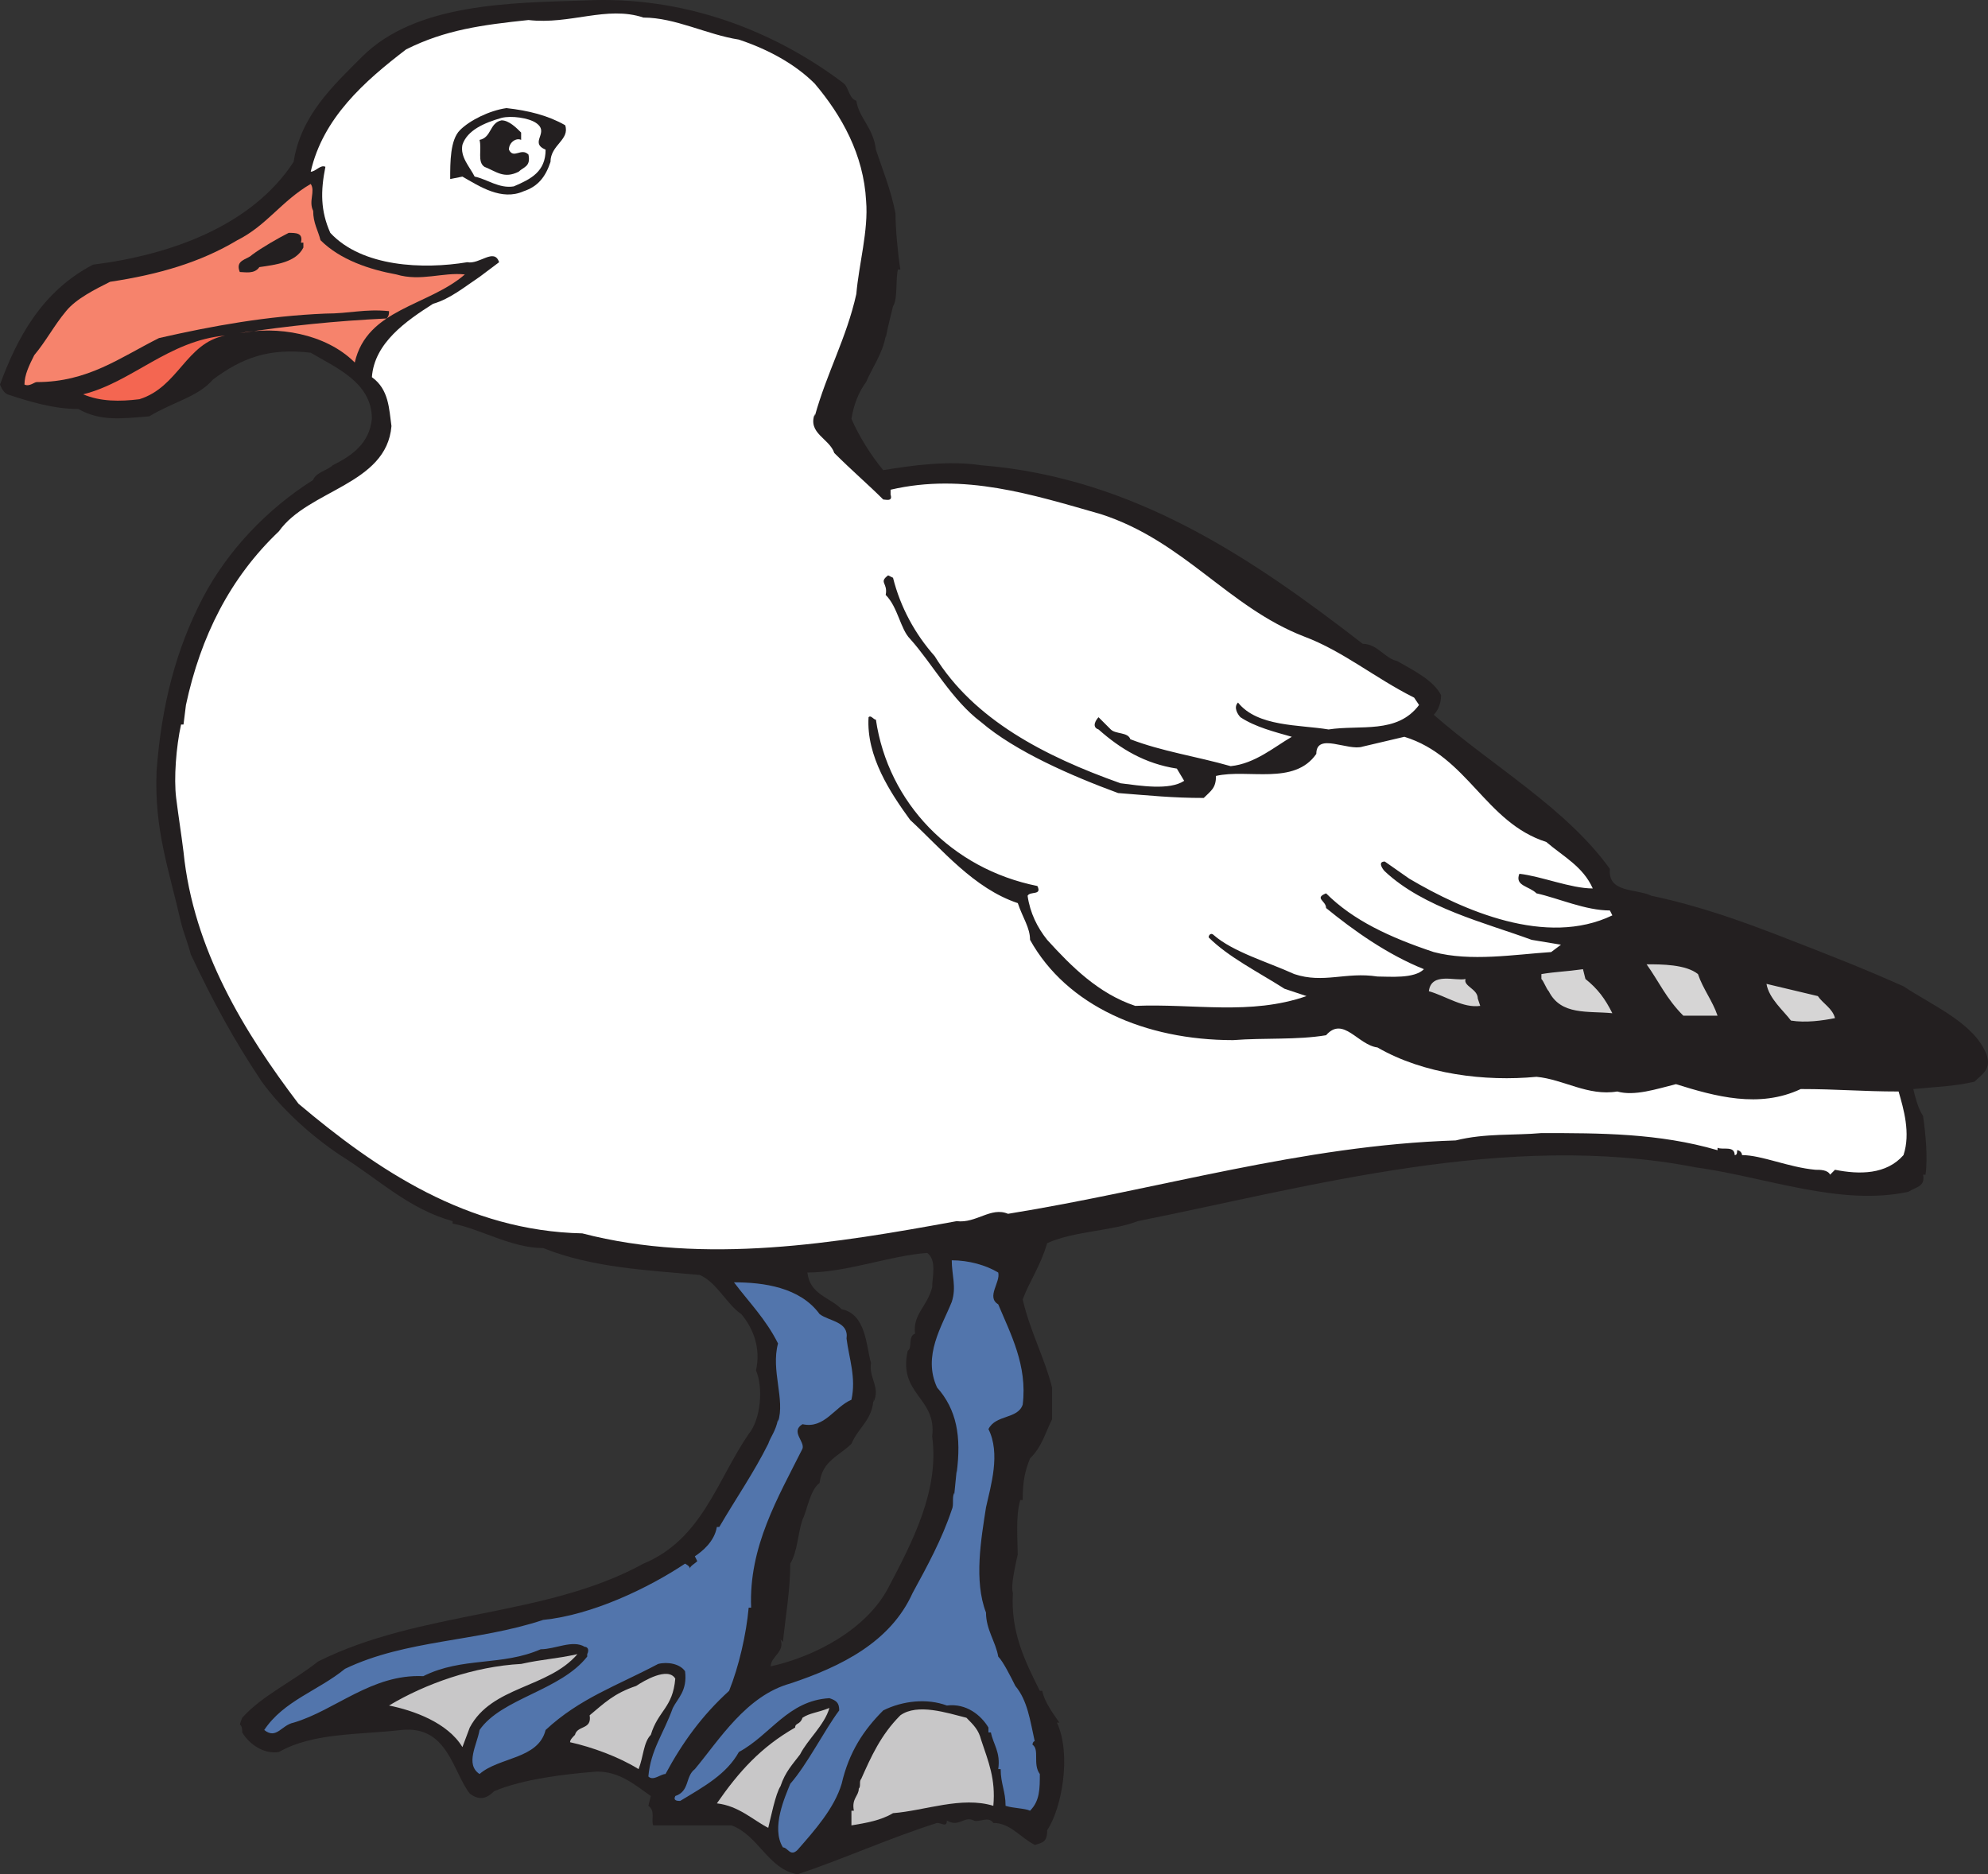
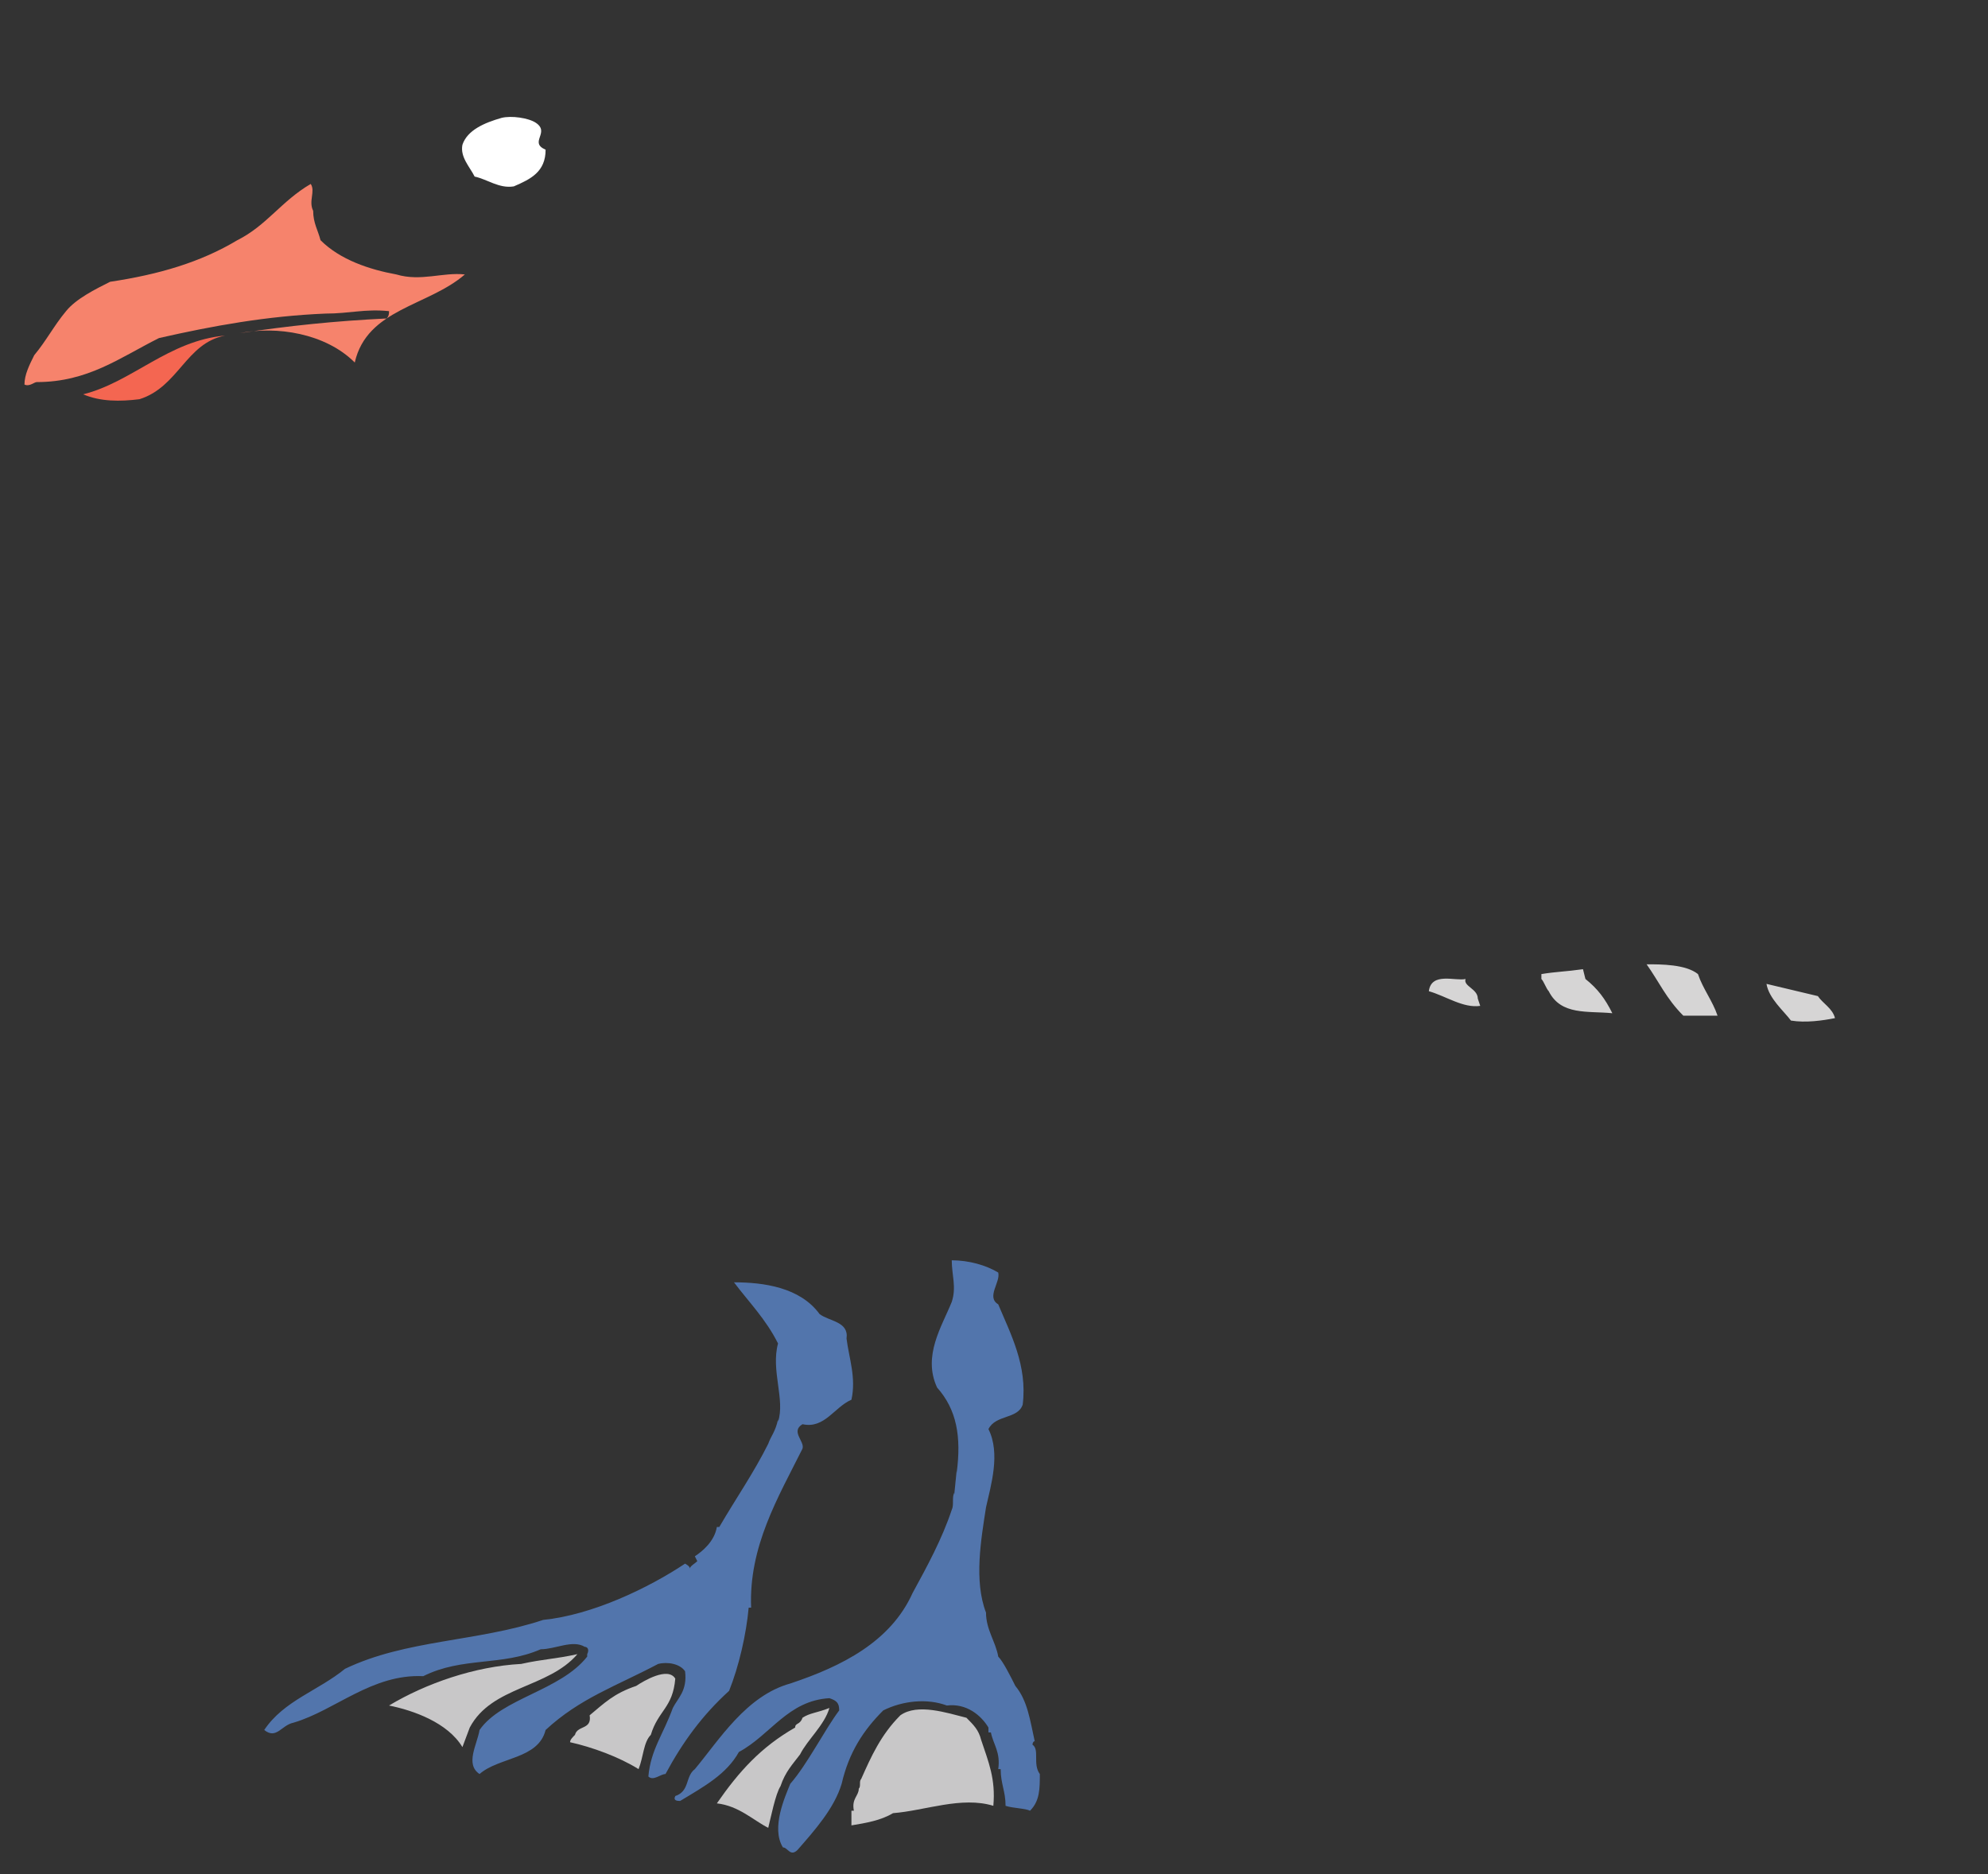
<svg xmlns="http://www.w3.org/2000/svg" width="609.404" height="574.642">
  <rect width="100%" height="100%" fill="#333333" stroke="none" />
-   <path fill="#231f20" fill-rule="evenodd" d="M258.75 25.642c1.5 1.5 1.5 4.5 3.75 5.25.75 5.25 5.25 8.25 6 15 2.25 6.75 4.5 12 6 19.5 0 4.5.75 12.75 1.5 17.25h-.75c-.75 3 0 9-1.5 11.25-.75 3-1.5 6-2.25 9.75v-.75c-.75 5.25-4.5 10.5-6 14.25-2.25 3-3.75 6.75-4.5 11.25 2.25 5.25 6 11.25 9.75 15.75 9-1.5 20.25-3 30-1.5 47.25 3.75 84 29.25 117 54.75 4.5 0 6.75 4.5 10.5 5.25 5.25 3 11.25 6 13.5 10.5 0 2.25-.75 4.5-2.25 6 18 15.75 40.5 28.5 54 47.25-.75 7.5 8.25 6 12.75 8.25 14.25 3 27 7.5 40.5 12.75s23.25 9 36.75 15c9 6 21.75 11.25 25.5 21 1.5 4.5-1.5 6-3.75 8.25-6.75 1.5-11.25 1.5-18.75 2.25.75 3 1.5 6 3 8.25.75 5.25 1.5 12.75.75 18h-.75c.75 3.75-2.25 3.75-4.5 5.25-21 4.5-43.5-4.5-65.25-7.5-57.75-11.25-118.5 6-171 16.5-7.5 3-19.5 3-27.75 6.75-2.25 7.5-5.25 11.25-7.5 17.25 2.25 9.75 6.75 18 9 27v9.75c-2.25 4.5-3 8.25-6.75 12-1.5 3.75-2.25 6.75-2.25 12.75h-.75c-1.5 5.25-.75 12-.75 18.75v-2.25c-.75 3.75-2.25 9.75-1.5 12-.75 12 3.75 21 8.25 30h.75c.75 3.75 3.75 7.5 5.25 9.75H324c4.5 9.75 1.5 26.25-3 33 0 3.75-1.5 3.75-3.75 4.5-4.5-2.25-7.5-6.75-12.75-6.75-1.5-2.25-4.5 0-6-.75-3-1.5-4.5 2.25-8.25 0 0 2.25-1.5.75-3 .75-14.25 4.5-29.25 11.25-42.75 15.75-9-1.5-12-12-20.25-15h-24c-.75-1.5.75-4.5-1.5-6l.75-3c-5.25-3.75-9.75-7.5-16.5-7.5-9.75.75-22.5 2.25-31.5 6-2.25 2.25-4.5 3-7.5.75-5.25-6.75-6.75-21-21-19.5-12.75 1.5-27 .75-37.5 6.75-4.5.75-9-2.25-11.25-6 0-3.75-1.5-.75 0-4.5 6-6.75 15.75-11.25 23.25-17.25 31.5-15.75 69.75-13.5 99.75-30 18-7.5 22.5-25.5 32.25-39.75 3.75-4.5 4.5-14.25 2.25-19.5 1.5-6.75-.75-12.75-4.5-17.25-4.5-3-7.5-9.75-12.75-12-16.5-1.5-33-2.25-48-8.25-9.75 0-19.5-6-27.75-7.5v-.75c-13.5-3.75-22.5-12.75-34.5-20.25-9-6-18-14.25-24-22.5-9-13.5-15-24.75-21.75-39-.75-3-2.25-6.75-3-9.75-3.75-16.5-8.25-28.5-7.5-46.5 1.5-20.25 6-37.5 14.25-53.25 7.5-14.25 19.5-27 33.75-36 .75-2.25 4.5-3 6-4.5 6-3 11.25-6.75 12-14.25 0-11.25-11.25-15.75-18.75-20.25-12.75-1.5-21 1.5-30 8.25-4.5 5.25-12 6.75-19.5 11.25-9 .75-15 1.5-21.75-2.25-7.5 0-15-2.25-21.75-4.5-1.5-.75-2.25-3-2.25-3 5.25-14.25 12.75-28.5 28.5-36.75 24-3 48.75-12 61.5-31.5 2.25-14.25 12-23.25 21-32.25C127.5.892 156.75.892 179.25.142c30-1.5 57.75 9 79.5 25.5m25.5 358.5c-11.25.75-24.75 6-36.75 6 .75 6.75 6.75 7.5 10.5 11.25 7.5 1.5 7.5 11.25 9 16.5-.75 4.5 3 7.5.75 12v-1.5c0 6.75-4.5 9-6.75 14.25-3.75 3.75-9 5.25-9.75 12-3 2.25-3.75 8.25-5.25 11.25-1.5 4.5-1.5 9.75-3.75 13.5 0 8.25-1.5 16.5-2.25 24l-.75-.75c1.5 3.75-3 5.25-3 8.25 13.5-3 29.25-11.25 36-24 7.5-14.25 15.75-30 13.5-46.5 1.5-12-10.5-12.75-7.5-26.25 1.5-.75 0-4.5 2.25-5.25-.75-6 3.75-8.25 5.25-14.25 0-3 1.5-8.25-1.5-10.5" />
-   <path fill="#fff" fill-rule="evenodd" d="M226.5 12.142c9 3 17.25 7.5 23.25 13.5 8.25 9.75 15 21.75 15.75 36 .75 9-2.25 19.5-3 28.5-3 13.5-9 24-12.75 37.5v-.75c-2.25 6 4.5 7.5 6 12 5.25 5.25 10.5 9.75 15 14.25.75 0 3 .75 2.25-1.5v-1.5c22.5-5.25 43.5 1.5 64.5 7.5 25.5 8.25 39 28.5 62.25 37.5 12 4.5 21.75 12.75 33.75 18.75l1.5 2.25c-6.75 9-18 6-27.75 7.5-9-1.5-21.75-.75-27.75-8.25-1.5 1.5 0 3.75.75 4.5 4.5 3 10.5 4.5 15.75 6-5.25 3-11.25 8.25-18.75 9-10.5-3-21-4.5-30.75-8.25-.75-2.25-4.5-1.5-6-3l-3.75-3.75c-.75.75-2.25 3 0 3.75 6.75 6 14.25 10.5 24 12l2.25 3.75c-4.5 3-13.5 1.5-19.5.75-23.25-8.25-45-19.5-57-39-6-6.75-10.5-15-12.75-24l-1.5-.75c-3 2.25 0 2.25-.75 6 3.75 3.75 4.5 10.5 7.5 13.5 6.75 7.5 12.75 18.75 21.75 25.5 10.5 9 27.75 16.5 42 21.75 9.75.75 16.5 1.5 26.25 1.5 2.25-2.25 3.75-3 3.75-6.75 9.75-2.25 24 3 30.75-6.75 0-6.75 9.75-.75 14.25-2.25l12.75-3c19.5 6 24.75 26.25 43.5 32.25 5.25 4.5 11.25 7.5 14.25 14.25-6.75 0-15.75-3.75-22.5-4.5-1.5 3.75 3 3.75 5.25 6 6.75 1.5 15 5.25 22.5 5.25l.75 1.5c-20.25 9.75-45.75-1.5-62.25-11.25l-7.5-5.25c-2.25 0-.75 2.25 0 3 12 11.25 30.75 15.75 45 21l9 1.5-3 2.25c-11.25.75-24.75 3-36 0-13.5-4.5-24.75-9.75-33-18-3.75 1.5 0 2.25 0 4.5 8.25 6.75 18.75 14.25 30 18.75-3 3-10.5 2.25-14.25 2.25-9.75-1.5-16.5 2.25-25.5-.75-8.25-3.75-18.75-6.75-24.75-12-.75-.75-1.5 0-1.5.75 6 6 15 10.5 23.25 15.75l6.75 2.25c-17.25 6-34.5 2.25-52.5 3-11.25-3.75-19.5-12-27-20.25-3-3.75-5.25-8.25-6-13.5.75-1.5 4.5 0 3-3-26.25-5.25-45.75-25.5-49.5-51-.75 0-1.5-1.5-2.25-.75-.75 12 6.75 23.25 12.75 31.5 9.75 9 19.5 21 33 25.5 1.5 4.5 3.75 7.5 3.75 11.25 11.25 20.25 35.25 30.75 62.25 30.75 9.75-.75 19.5 0 28.5-1.5 5.25-6 9.75 3 15.75 3.75 14.25 8.25 33 10.5 48.75 9 8.25.75 15.75 6 24.75 4.5 5.25 1.5 12-.75 18-2.25 12 3.75 25.5 7.5 38.25 1.5 11.25 0 18.75.75 30 .75 1.5 5.25 3.75 12.75 1.5 19.5-5.25 6-13.5 6-21 4.5l-1.5 1.5c-.75-1.5-3-1.5-4.5-1.5-8.25-.75-16.5-4.5-22.5-4.5 0-.75-.75-1.5-1.5-1.5 0 .75 0 1.5-.75 1.5 0-3-3.75-1.5-5.25-2.25v.75c-18-5.25-36-5.25-54-5.25-8.25.75-17.25 0-26.25 2.25-47.25 1.5-90.75 15-137.25 22.5-5.25-2.25-9.75 3-15.75 2.25-36.75 6.75-77.25 13.5-114.75 3.75-35.25-.75-63-19.5-87-39.75-16.5-21.75-32.25-47.25-35.25-77.25-.75-6-1.5-10.5-2.25-16.5s0-15.75 1.5-22.5h.75l.75-6c4.5-21 13.5-39 28.5-53.25 9-12.75 33-14.25 34.5-32.25-.75-5.25-.75-11.25-6-15 .75-10.5 10.5-17.25 18.75-22.5 5.25-1.5 9.75-5.25 14.25-8.25l6-4.5c-1.5-4.5-6 .75-9.75 0-13.5 2.25-32.25 1.5-42-9-3-6.75-3-12.75-1.5-20.25-1.5-.75-3 1.5-4.5 1.5 3.75-16.5 16.5-27.75 29.25-37.5 12-6 23.25-7.5 37.5-9 12.75 1.5 24-4.5 35.25-.75 9.75 0 19.5 5.25 29.25 6.75" />
-   <path fill="#231f20" fill-rule="evenodd" d="M173.25 38.392c1.5 4.5-4.5 6-4.5 11.25-1.5 4.5-3.75 7.5-8.25 9-6.75 3-13.5-1.5-18.75-4.5l-3.75.75c0-5.25 0-12 3-15s9-6 14.25-6.75c6.75.75 12.75 2.25 18 5.25" />
  <path fill="#fff" fill-rule="evenodd" d="M164.25 37.642c4.5 3-2.25 6 3 8.25 0 6.75-4.5 9-9.75 11.25-4.5.75-8.25-2.25-12-3-1.5-3-4.5-6-3.75-9.75 1.5-4.5 6.75-6.75 12-8.25 3-.75 8.25 0 10.5 1.5" />
-   <path fill="#231f20" fill-rule="evenodd" d="M159.75 40.642v2.25c-1.5-.75-3.75.75-3.75 3 1.5 3 3.75-.75 6 1.5.75 3.75-1.5 3.75-3 5.25-4.5 2.25-6.75 0-10.5-1.5-2.25-1.5-.75-5.25-1.5-8.25 3.75-.75 3-5.25 6.75-6 2.25 0 4.5 2.25 6 3.75" />
  <path fill="#f6836c" fill-rule="evenodd" d="M96 64.642c0 3.75 1.5 6 2.25 9 6 6 15 9 23.25 10.5 7.5 2.25 14.25-.75 21 0-11.25 9.75-30 10.5-33.75 27-9-9-24-11.25-35.25-9 15-2.25 29.25-3.75 45-4.5.75-.75.75-1.5.75-2.25-7.5-.75-12 .75-19.5.75-18 .75-34.5 3.75-51 7.5-12 6-21.75 13.5-37.5 13.5-.75 0-2.25 1.5-3.75.75 0-3 1.5-6 3-9 3.75-4.5 6-9 9.75-13.5 3-3.75 9-6.75 13.5-9 15-2.25 27.75-6 39-12.75 9-4.5 13.5-12 22.5-17.25 1.5 2.25-.75 5.25.75 8.25" />
-   <path fill="#231f20" fill-rule="evenodd" d="M92.25 74.392H93v2.25-.75c-2.25 4.5-8.25 5.25-13.5 6-1.5 2.25-4.5 1.5-6 1.5-1.5-3.75 2.25-3.75 3.75-5.25 3-2.25 8.25-5.25 11.25-6.75 2.25 0 4.5 0 3.75 3" />
  <path fill="#f46651" fill-rule="evenodd" d="M42.75 122.392c-6 .75-12 .75-17.25-1.5 15-3.75 26.25-16.5 43.5-18-12 2.25-14.25 15.75-26.25 19.5" />
  <path fill="#d6d5d5" fill-rule="evenodd" d="M520.5 298.642c1.5 4.5 4.5 8.25 6 12.75H516c-5.25-5.25-7.5-10.5-11.25-15.75 4.5 0 12 0 15.75 3m-34.5 1.5c3.75 3 6 6 8.25 10.5-7.5-.75-15.75.75-19.5-6.75-.75-.75-1.5-3-2.25-3.75v-1.5c4.5-.75 7.5-.75 12.75-1.5l.75 3m-36.75 0c-.75 2.25 3.75 3 3.75 6l.75 2.25c-5.25.75-10.5-3-15.75-4.5.75-6 8.25-3 11.25-3.75m108 5.25c1.5 2.25 4.5 3.75 5.25 6.75-3.75.75-9 1.5-13.5.75-2.25-3-6.75-6.75-7.5-11.25l15.75 3.75" />
  <path fill="#5275ac" fill-rule="evenodd" d="M306 390.142c.75 3-3.75 7.5 0 9.75 3.75 9 9 18.75 7.5 30.75-1.5 4.5-8.25 3-10.5 7.5 3.75 7.5.75 17.25-.75 24-1.5 9.75-3.75 22.5 0 32.25 0 5.25 3 9 3.75 13.5 1.5 1.5 3.75 6 5.25 9 3.75 4.5 4.5 10.5 6 17.25 0-.75-.75 0-.75.75 2.25 1.5 0 6 2.25 9 0 4.5 0 8.25-3 11.25-1.5-.75-5.25-.75-7.5-1.5 0-4.5-1.5-6.75-1.5-11.25H306c.75-5.25-1.5-7.5-2.25-11.25H303v-1.5c-2.25-3.75-6.75-7.5-12.75-6.75-6-2.25-13.5-1.5-19.5 1.5-6 6-10.5 12.75-12.75 22.5-2.25 7.5-8.25 14.25-13.5 20.25-2.25 2.25-3-.75-4.5-.75-3.75-6 .75-15.75 2.25-19.5 5.25-6 10.5-16.5 15-22.5 0-2.25-.75-3-3-3.75-12.75.75-18 11.25-27.75 16.5-3.75 6.75-10.5 10.5-18 15-.75 0-2.25 0-1.5-1.5 4.5-1.5 3-6 6-8.25 7.5-9 15.75-22.5 29.25-26.25 15.75-5.25 30.75-12.75 37.5-27.75 4.5-8.25 9-16.5 12-25.5.75-1.5 0-3.75.75-5.25v.75l.75-7.5v.75c1.5-11.25 0-19.5-6-26.25-4.5-9.75 1.5-18.75 4.5-26.25 1.5-4.5 0-8.25 0-12.75 5.25 0 10.5 1.5 14.25 3.75m-54.75 12.75c3 2.25 9 2.25 8.25 7.5.75 6 3 12 1.5 18.75-5.25 2.25-8.25 9-15 7.5-3.75 2.25.75 5.25 0 7.5-7.5 15-16.5 30-15.75 48.75h-.75c-.75 8.25-3 18-6 25.5-8.25 7.5-14.25 15.75-19.5 25.5-1.5 0-3.75 2.25-5.25.75.75-8.25 4.5-12.75 7.5-21 1.5-3 4.5-5.25 3.75-11.25-1.5-2.25-5.25-3-8.25-2.25-12.75 6.75-24 10.5-34.5 20.25-2.25 9-14.25 8.25-20.25 13.5-4.5-3-.75-9 0-13.5 6.75-9.75 24.75-12 33-22.5v-1.5.75c.75-1.5 0-2.25-.75-2.25-3.75-2.25-9 .75-13.5.75-12 5.25-24 2.25-36 8.25-15.75-.75-27 10.5-39.75 14.25-3.75.75-5.25 5.25-9 2.25 6-9 16.5-12 24.75-18.75 18.75-9 40.5-8.25 60.75-15 15-1.5 32.25-9.75 43.5-17.25 0 0 1.5.75 1.5 1.5 0-.75 1.5-1.5 2.25-2.25l-.75-1.5c2.25-1.5 6-4.5 6.75-9h.75c5.25-9 10.5-16.5 15-25.5.75-2.25 2.25-3.75 3-7.5v.75c2.25-6.75-2.25-15.75 0-24-3.75-7.5-9-12.75-13.5-18.75 9 0 20.25 1.5 26.25 9.75" />
  <path fill="#c8c7c8" fill-rule="evenodd" d="M177 507.142c-9 10.5-26.25 9.75-33 22.5l-2.25 6c-4.5-7.5-15-11.25-22.5-12.75 11.25-6.75 26.25-12 40.5-12.75 6.75-1.5 10.5-1.5 17.25-3m30 7.5c-.75 9-5.25 9.75-7.5 17.25-2.25 2.25-2.25 6.75-3.75 10.5-6-3.75-14.25-6.75-21-8.25 0-.75.75-1.5 1.5-2.25.75-3 5.25-1.5 4.5-6 4.5-3.75 7.5-6.75 14.25-9 2.25-1.5 9.75-6 12-2.25m47.25 9c-1.5 5.25-6.75 9.75-9 14.25-2.25 3-4.5 5.25-6 9.75-1.5 2.25-3 9.75-3.75 12.75-4.5-2.25-9-6.75-15.75-7.5 6.75-9.75 13.5-17.25 24-23.25 0-1.5 1.5-.75 2.25-3 2.25-1.5 4.5-1.5 8.25-3m46.5 9.75c2.25 6.75 4.5 12 3.75 20.25-9.75-3-21 1.5-30.75 2.25-3.75 2.25-8.25 3-12.75 3.75v-4.5h.75c-.75-3.75 1.5-4.5 1.5-6.75-.75 0 0 0 0 0 .75-.75 0-2.25.75-3 3-6.75 6-13.5 12-19.5 5.25-3.75 14.25-.75 20.25.75 2.25 2.25 3.75 3.75 4.5 6.75" />
</svg>